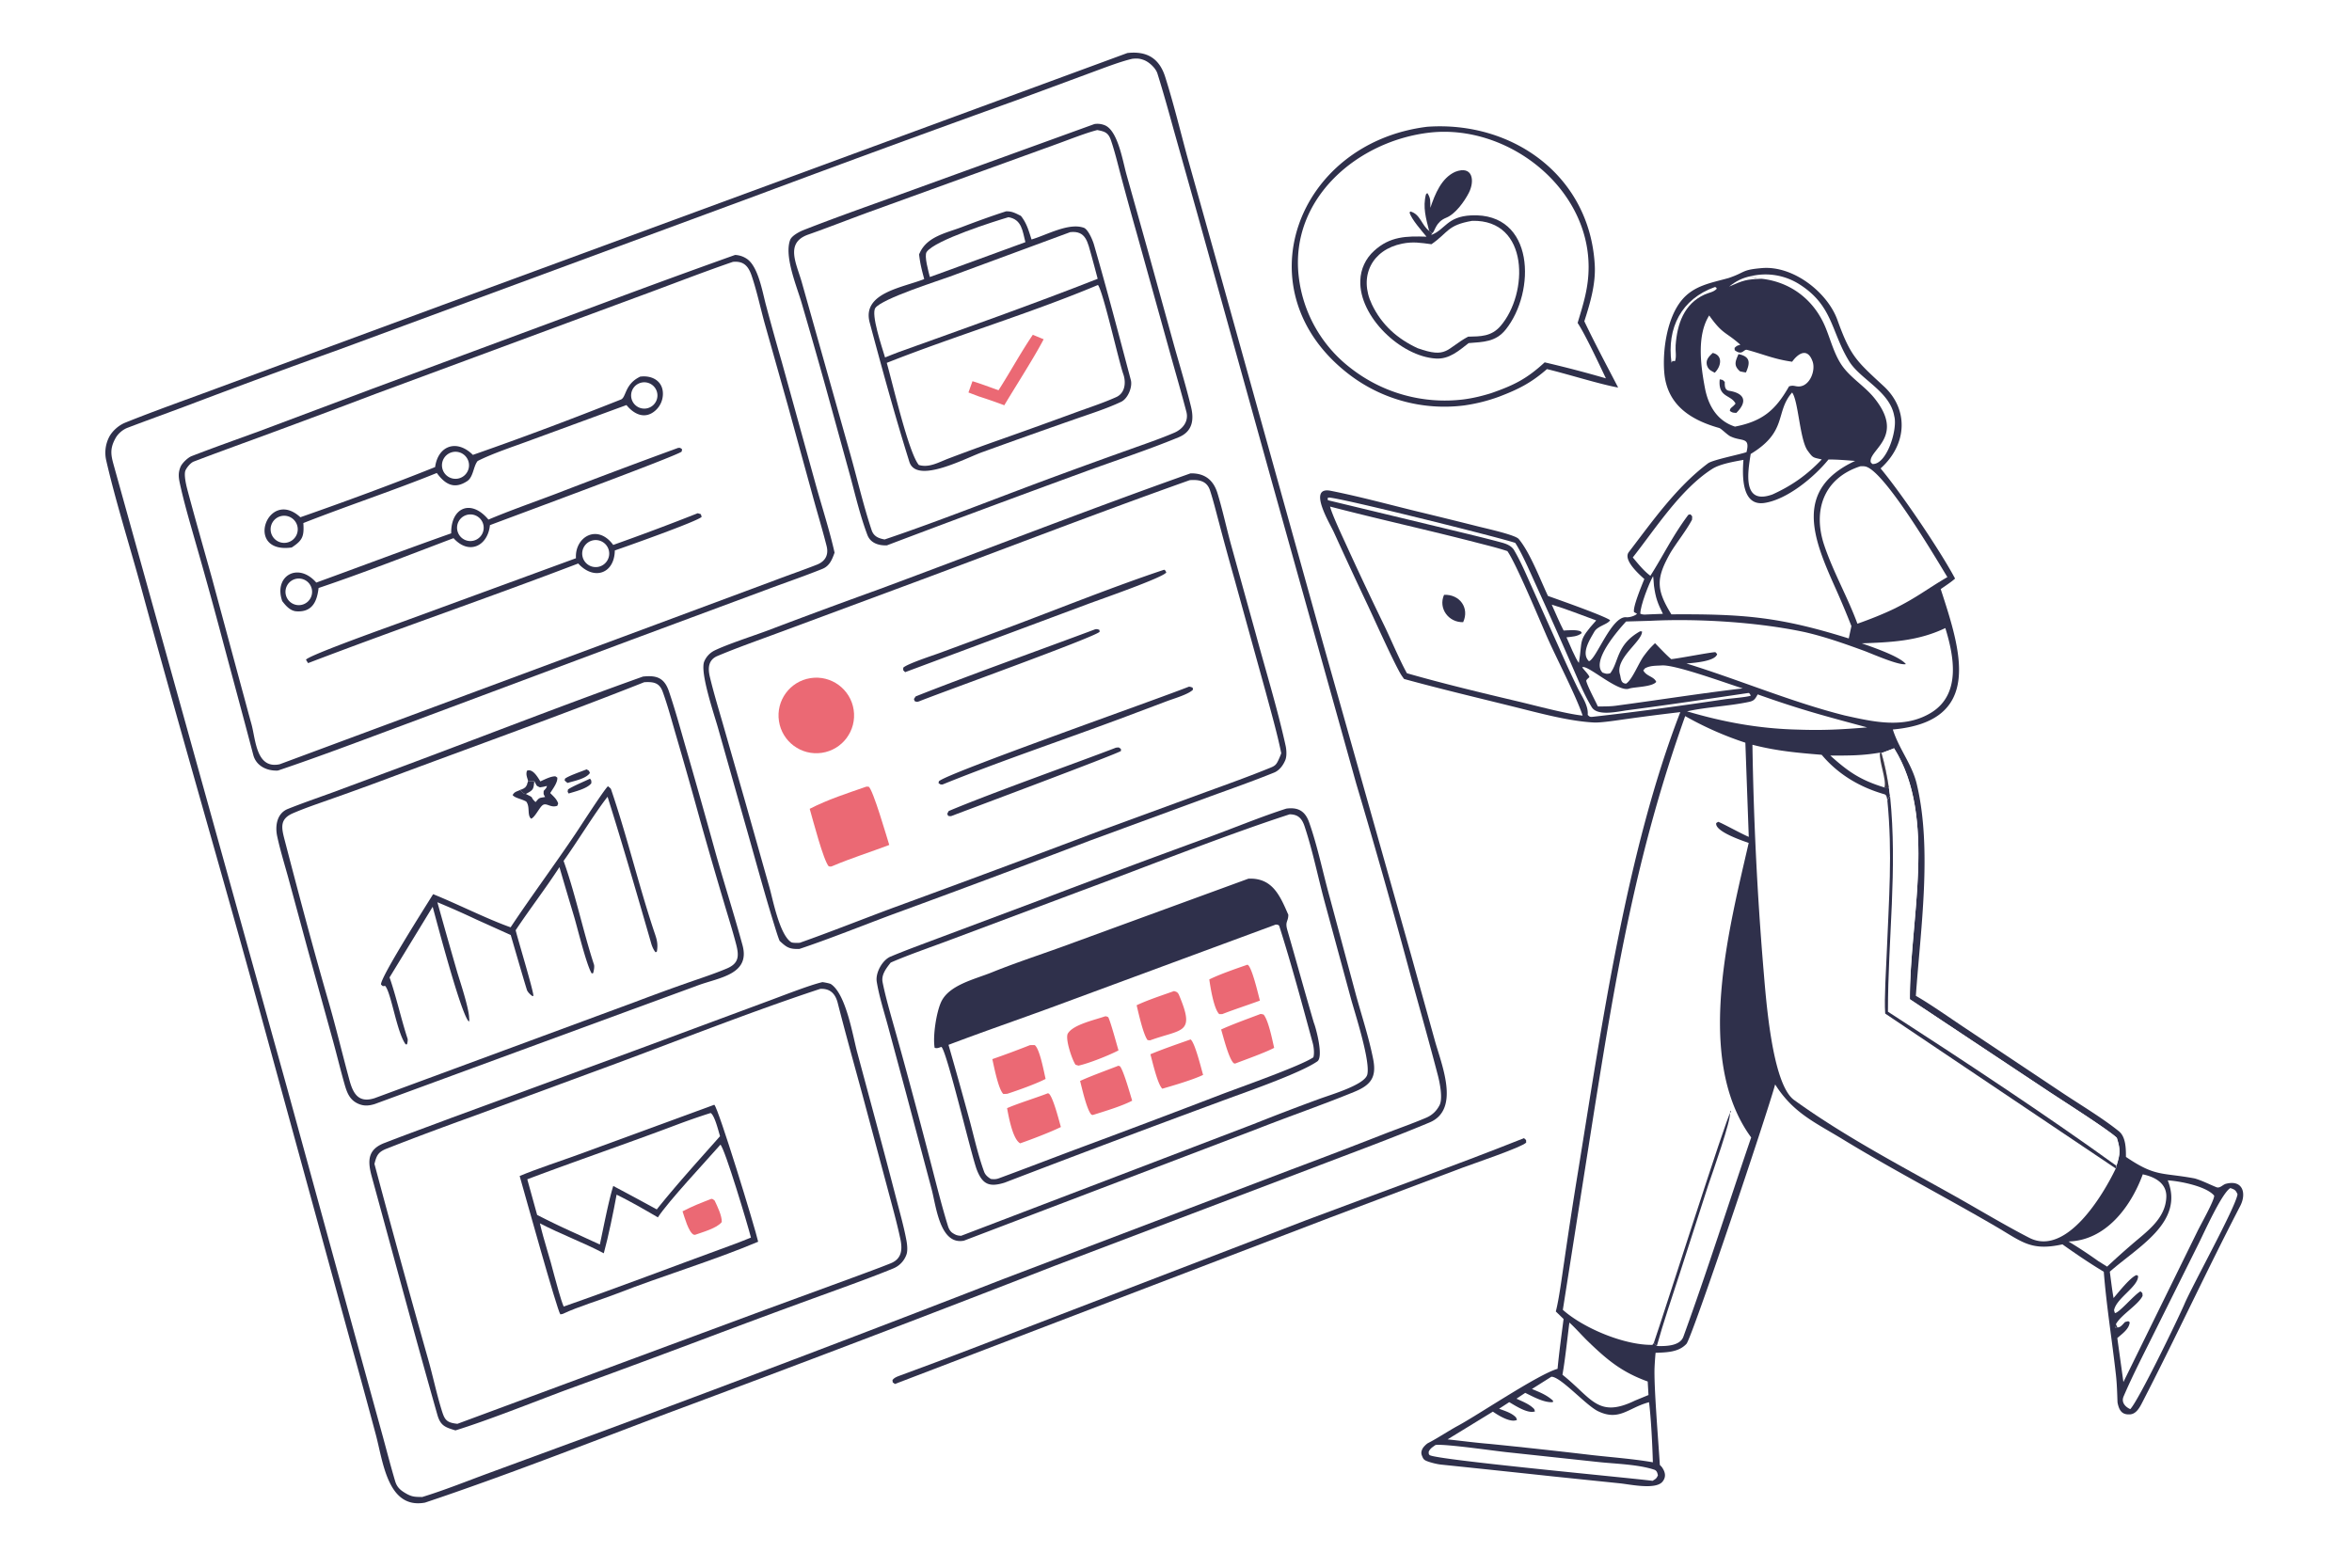
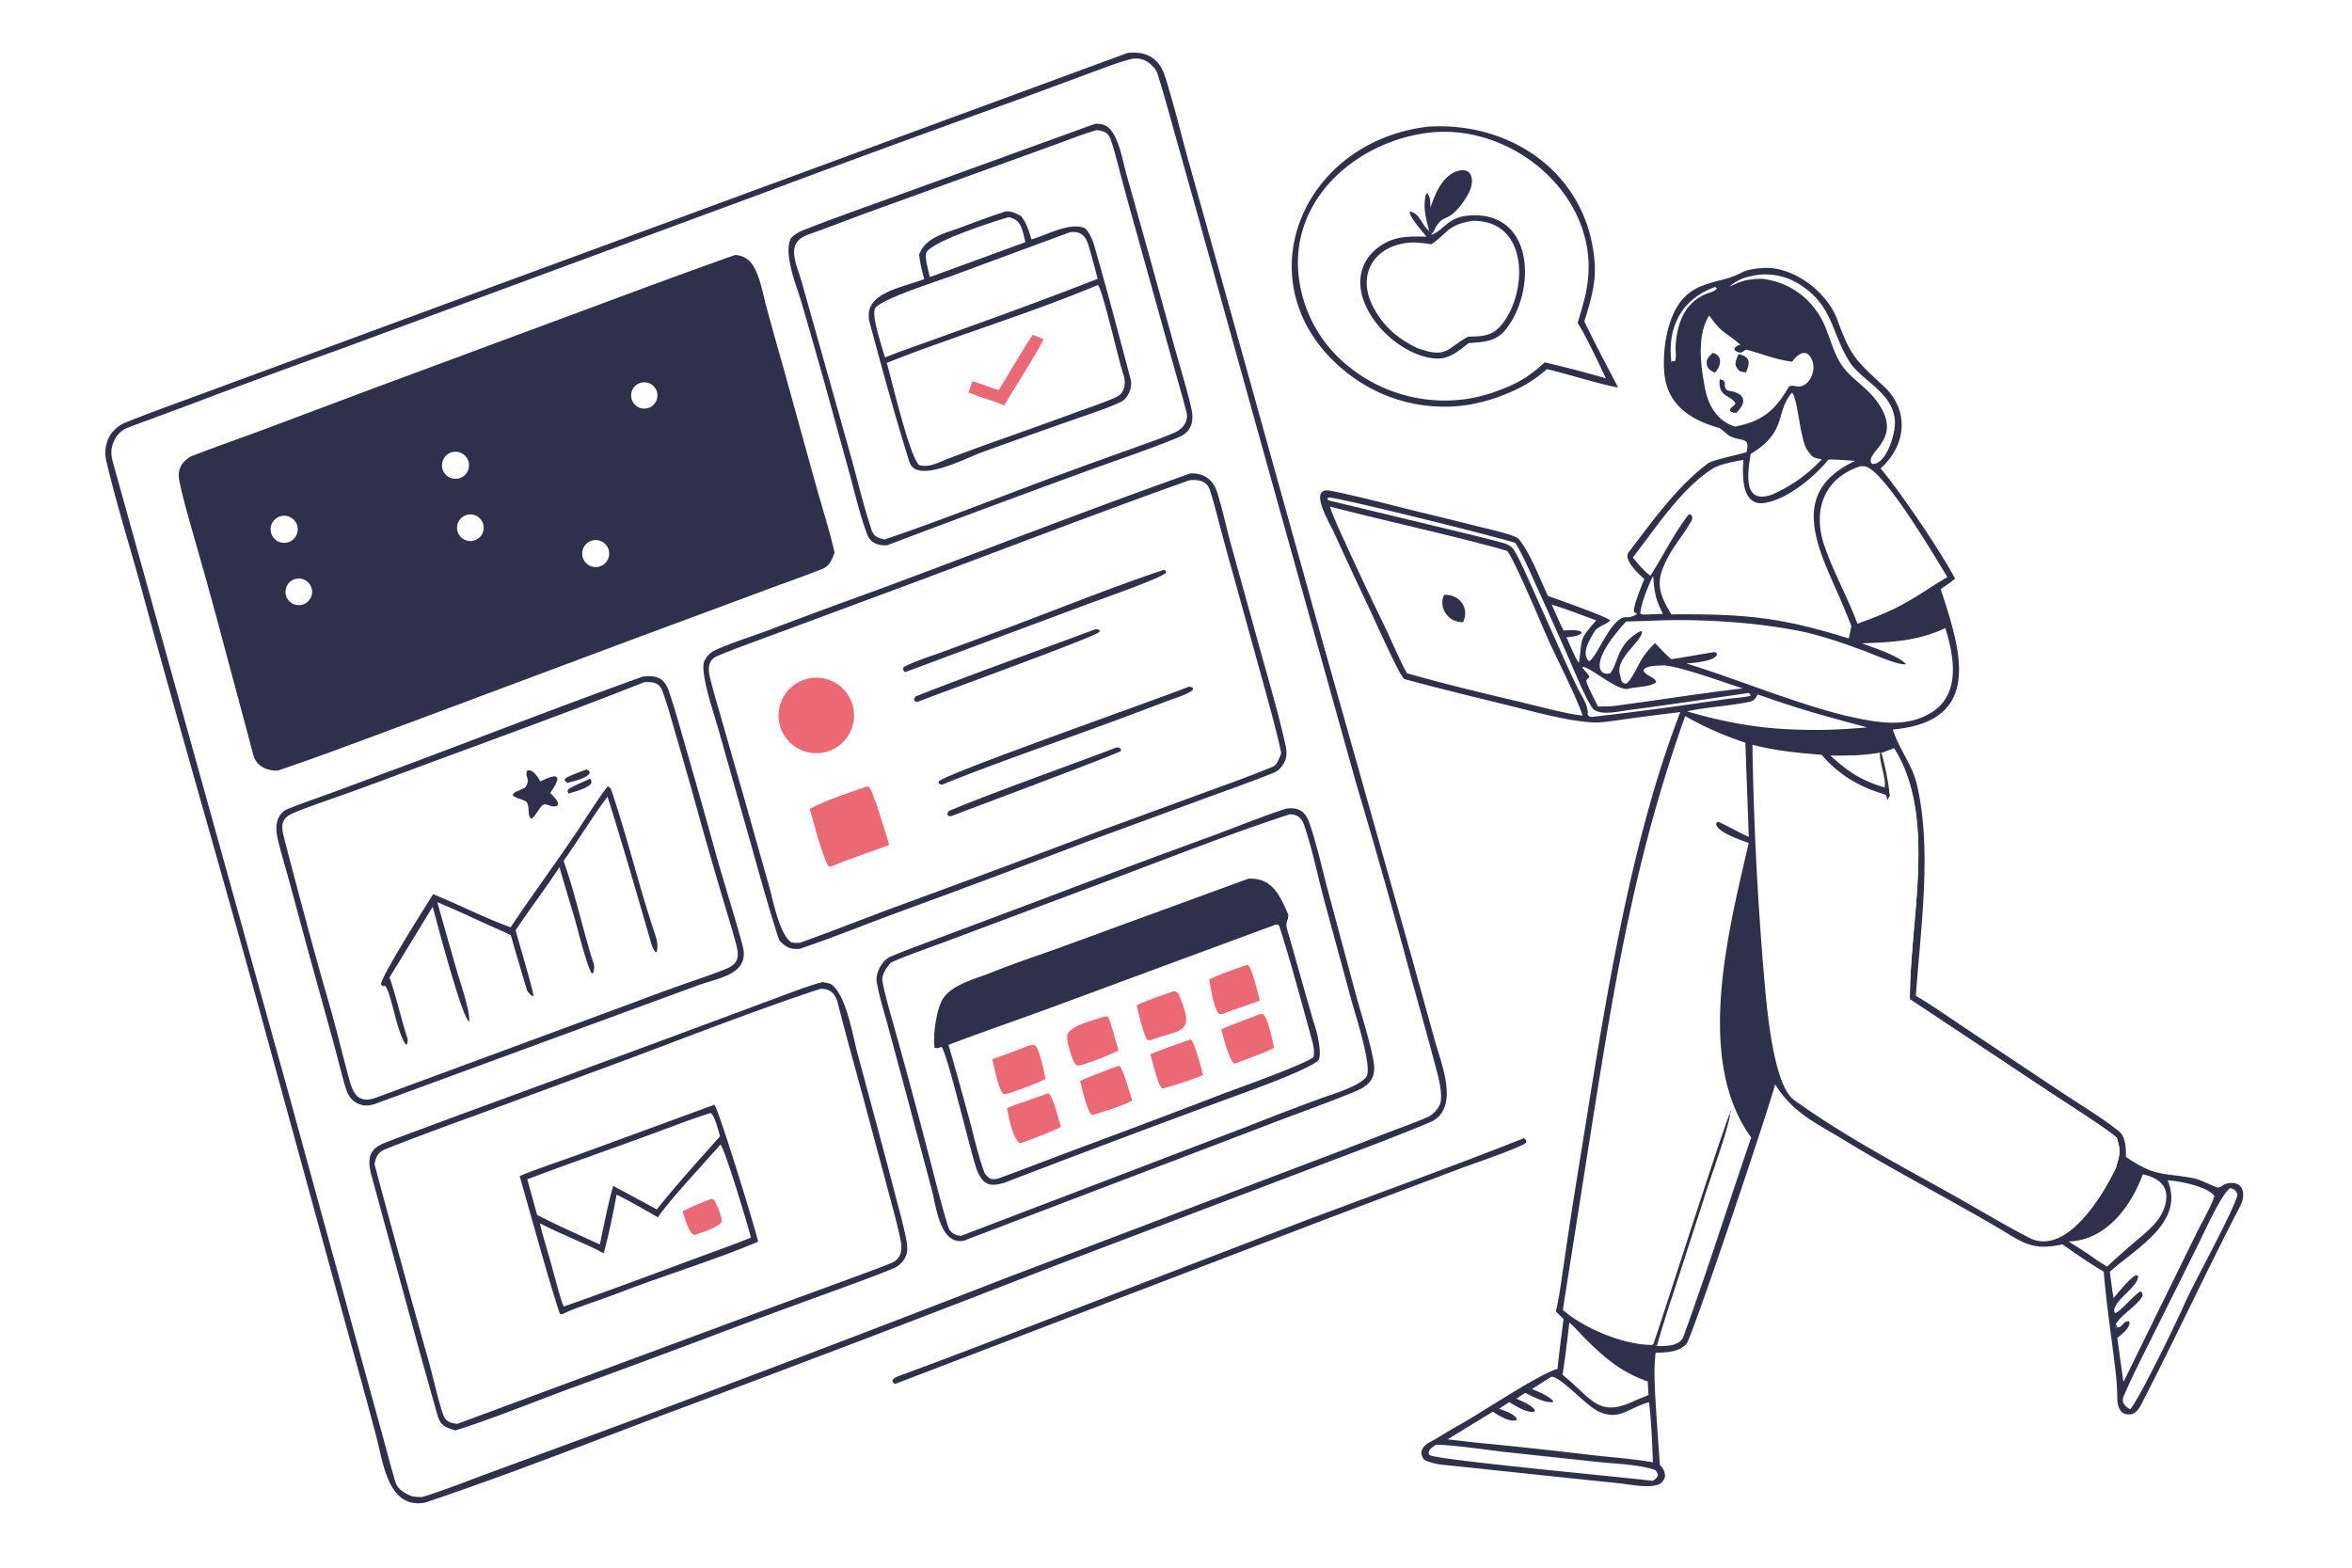
<svg xmlns="http://www.w3.org/2000/svg" width="1536" height="1024" preserveAspectRatio="none" style="display:block" viewBox="0 0 2048 1365">
-   <path fill="#FFF" d="M0 0h2048v1365H0V0z" />
  <path fill="#2F304B" d="M981.639 46.168c16.539-1.88 27.681 4.182 32.931 20.707 7.19 22.677 12.87 45.982 19.08 68.964l27.57 98.332 90.49 324.772 77.16 273.203 20.41 73.468c5.69 20.784 22.69 60.344-4.5 71.726-33.5 14.025-67.86 26.55-101.79 39.57l-224.656 85.25a22720.836 22720.836 0 0 1-336.731 128.23c-68.325 25.81-142.431 54.84-211.527 77.95-32.831 5.99-36.571-36.31-42.951-59.61a7494.405 7494.405 0 0 0-22.003-80.6l-78.323-285.588c-33.875-123.406-69.974-246.293-103.567-369.738-9.647-35.448-22.828-77.19-30.788-112.149a29.922 29.922 0 0 1 2.293-19.544c2.719-5.67 8.568-10.791 14.286-13.093 27.432-11.041 56.229-21.083 83.898-31.43l190.876-70.453L981.639 46.168z" />
  <path fill="#FFF" d="M985.894 51.196c4.124-.434 6.582-.318 10.404 1.18 4.442 1.74 10.072 6.984 11.512 11.585 4.96 15.778 9.58 32.351 13.97 48.281l20.95 74.458 64.73 232.74 73.41 262.653a6366.878 6366.878 0 0 1 48.24 170.381c7.75 27.98 15.66 56.02 22.98 84.099 1.59 6.099 4.37 19.821 1.44 25.616-2.56 5.066-6.44 8.8-11.67 11.022-11.96 5.079-24.35 9.412-36.46 14.099a5576.535 5576.535 0 0 1-81.32 31.12l-250.3 95.16a24170.6 24170.6 0 0 1-344.442 130.89l-102.192 37.58c-19.352 7.1-39.913 15.42-59.474 21.39-6.298-.09-8.88.02-14.496-3.27-4.694-2.75-7.542-5.29-9.116-10.58-3.728-12.52-7.042-25.34-10.469-37.94l-18.55-67.36-65.354-238.048-149.559-537.297c-2.924-10.848-5.55-16.792.588-27.651 2.152-3.807 6.224-7.268 10.336-8.832 17.066-6.492 34.343-12.709 51.439-19.11a7980.137 7980.137 0 0 1 133.396-49.212l365.578-134.934a19140.184 19140.184 0 0 1 223.817-82.01l64.164-23.727c10.69-3.907 25.617-9.78 36.448-12.283z" />
  <path fill="#2F304B" d="M640.061 221.986c3.67.147 7.226 1.32 10.263 3.385 9.931 6.653 13.543 28.758 16.635 40.238a2579.66 2579.66 0 0 0 13.901 49.973l29.436 106.329c5.238 18.886 12.254 40.542 16.396 59.304-2.091 5.872-4.343 11.603-10.551 14.099-16.151 6.491-32.657 12.113-48.974 18.23l-117.769 43.708-197.225 73.699c-36.732 13.583-73.032 27.476-110.187 39.982-9.788.481-18.964-4.154-21.432-13.549-9.47-36.044-19.812-73.87-29.351-109.785a4181.824 4181.824 0 0 0-21.303-76.642c-4.722-16.657-9.737-33.556-13.378-50.476-1.102-5.121-1.394-9.074.702-14.066 1.357-3.231 6.376-8.004 9.612-9.257 19.245-7.456 39.344-14.562 58.714-21.629l98.142-36.841 199.762-74.067a8033.033 8033.033 0 0 1 116.607-42.635z" />
-   <path fill="#FFF" d="M638.154 228.013c9.312-.91 13.47 3.577 16.361 12.123 4.492 13.278 7.467 27.32 11.173 40.881l20.537 72.785 22.231 80.887c3.766 13.575 7.848 27.066 11.303 40.714 1.945 7.683-1.075 13.362-8.449 16.262-11.78 4.634-23.736 8.738-35.576 13.228L573.042 543.07 243.519 665.444c-20.615 4.408-20.835-21.654-24.597-35.076-2.713-9.68-5.252-19.444-7.928-29.143l-26.47-97.944c-7.129-25.581-14.522-51.241-21.356-76.904-1.019-3.824-3.259-13.326-1.626-16.884 1.163-2.534 4.428-6.562 7.168-7.609 18.66-7.128 37.928-14.112 56.64-20.965a10015.068 10015.068 0 0 0 102.04-38.112l225.763-83.56c28.38-10.344 56.431-21.426 85.001-31.234z" />
  <path fill="#2F304B" d="M557.336 327.954c10.511-1.442 20.258 3.917 19.88 15.536a19.505 19.505 0 0 1-6.43 13.869c-9.051 8.109-18.655 3.495-25.294-4.671l-86.694 31.81c-13.01 4.77-30.387 10.55-42.874 16.889-3.758 4.486-3.715 13.927-9.059 17.48-11.433 7.602-19.435 2.658-26.523-7.036-37.518 15.193-78.07 28.605-116.208 43.591.75 11.641-.625 15.069-10.139 21.277-41.932 5.814-20.857-52.456 7.554-26.332 37.691-13.165 80.472-28.901 117.323-43.692 2.535-18.685 18.853-24.561 32.889-10.609 42.22-14.689 87.233-31.649 128.877-48.199 4.614-1.833 3.261-12.661 15.507-19.276l1.191-.637z" />
  <path fill="#FFF" d="M246.069 449.14a11.813 11.813 0 0 1 12.141 16.604 11.811 11.811 0 0 1-9.712 6.891c-6.432.572-12.131-4.127-12.795-10.55-.664-6.423 3.953-12.189 10.366-12.945zm146.704-55.134c6.117-2.115 12.795 1.104 14.95 7.207 2.155 6.103-1.02 12.801-7.109 14.996-6.145 2.215-12.919-.996-15.094-7.155-2.175-6.16 1.08-12.913 7.253-15.048zm164.599-60.545c5.81-1.944 12.12 1.027 14.324 6.743a11.457 11.457 0 1 1-14.324-6.743z" />
  <path fill="#2F304B" d="M590.624 389.931c2.242.043 1.125-.186 3.317 1.213l-.394 2.067c-3.886 3.73-149.431 57.357-166.934 64.043-1.783 17.985-18.13 26.419-31.703 11.328-37.924 14.381-79.264 30.542-117.508 43.396-1.23 10.715-4.866 21.283-19.306 20.306-5.324-.36-9.236-4.79-12.344-8.904-7.683-21.829 13.807-34.354 29.644-16.13 39.093-14.201 78.382-29.104 117.484-42.866-.428-22.257 17.101-30.363 32.426-11.968 18.227-7.73 39.917-15.337 58.619-22.405a6200.673 6200.673 0 0 1 106.699-40.08z" />
  <path fill="#FFF" d="M405.916 448.511a11.59 11.59 0 1 1-7.403 14.428c-1.869-6.022 1.421-12.434 7.403-14.428zm-149.974 56.028c5.956-2.339 12.68.596 15.015 6.554 2.335 5.958-.604 12.68-6.564 15.011-5.954 2.329-12.669-.607-15.001-6.559-2.333-5.953.599-12.67 6.55-15.006z" />
  <path fill="#2F304B" d="M607.471 446.903c.443.04 2.453.71 2.802.819l.676 2.288c-2.557 3.549-66.207 26.067-75.6 29.274-.297 20.209-18.124 26.411-31.861 11.357-77.654 29.665-157.419 56.978-235.196 86.733-.52-.677-1.375-2.181-1.862-2.975 2.891-4.089 74.995-29.659 85.787-33.639l149.3-54.702c-1.161-18.518 18.713-30.346 32.444-11.591a2187 2187 0 0 0 73.51-27.564z" />
  <path fill="#FFF" d="M516.248 470.496c6.284-1.338 12.481 2.61 13.923 8.871 1.442 6.262-2.403 12.523-8.64 14.068a11.771 11.771 0 1 1-5.283-22.939z" />
  <path fill="#2F304B" d="M1036.6 412.172c12.27-.318 19.97 5.666 23.52 17.268 4.36 14.258 7.55 29.075 11.44 43.515l21.75 78.407c8.81 32.58 18.86 64.957 26.13 97.926.8 3.628 1.13 9.039-.23 12.443-1.81 4.527-5.21 9.117-9.8 10.974-18.48 7.478-37.34 14.101-56.07 20.911l-104.232 38.281a13008.027 13008.027 0 0 1-172.26 64.404c-25.956 9.665-54.824 21.297-80.824 29.963-8.881.253-11.125-1.451-17.186-7.054-1.708-4.246-3-8.637-4.359-13.003-9.392-30.197-17.539-60.763-26.26-91.156l-23.106-81.574c-3.211-11.354-15.796-48.097-11.905-57.498a18.782 18.782 0 0 1 9.084-9.635c11.187-5.433 33.569-12.679 46.185-17.365a6110.736 6110.736 0 0 1 96.722-35.815c89.392-33.165 181.861-69.251 271.401-100.992z" />
  <path fill="#FFF" d="M1035.99 418.071c7.65-.548 14.84.388 17.64 8.95 2.95 9.008 5.24 18.452 7.71 27.629 4.41 16.693 8.97 33.347 13.67 49.96l27.18 98.182c4.51 16.84 10.05 36.156 13.46 53.062a69.55 69.55 0 0 1-2.43 5.889c-1.71 3.589-2.67 4.928-6.5 6.497-18.24 7.468-37.14 14.27-55.64 20.978l-91.858 33.641a18159.973 18159.973 0 0 1-182.477 67.894c-26.69 9.951-53.611 20.673-80.402 30.16-1.772.075-6.198.26-7.514-.606-10.123-6.658-15.978-37.559-18.757-47.358l-20.85-73.718-19.92-69.492c-3.864-13.428-7.939-26.773-11.197-40.399-1.763-7.371-1.524-14.757 6.659-18.187 17.708-7.42 35.884-13.781 53.892-20.476L779.115 513.4c85-31.396 171.616-65.098 256.875-95.329z" />
  <path fill="#EB6974" d="M705.669 590.458c18.028-2.845 34.927 9.532 37.654 27.579 2.727 18.046-9.759 34.864-27.823 37.474-17.899 2.586-34.529-9.761-37.231-27.643-2.703-17.881 9.536-34.591 27.4-37.41zm48.73 94.469 2.006.009c3.88 2.831 15.525 43.234 17.915 50.769-16.731 6.34-32.797 11.332-49.394 18.352-1.89.69-1.142.488-3.314.269-4.698-5.369-13.69-40.153-16.559-50.077 15.974-8.21 32.419-13.413 49.346-19.322z" />
  <path fill="#2F304B" d="M1013.73 496.053c1.37.936.92.697 1.83 2.346-2.61 4.513-58.929 23.978-68.327 27.535l-159.101 59.332c-2.067-2.227-1.583-.956-1.637-3.883 3.257-3.315 25.326-10.51 31.32-12.704l58.925-21.758c43.782-16.391 93.102-36.285 136.99-50.868zm21.49 101.853c1.42.034 1.83.338 3.25.8l.32 1.786c-3.65 3.983-16.64 7.768-22.15 9.809l-36.198 13.627c-51.325 19.248-109.545 38.779-159.762 59.15-2.28-.004-1.137.174-3.457-1.127l.289-1.674c6.434-6.844 190.768-71.625 217.708-82.371zm-81.649-49.95c1.844-.305 1.864-.131 3.687.43l.262 1.705c-4.364 4.811-138.634 53.049-157.238 60.585-1.985.597-1.853.517-3.834-.167l-.643-1.912 1.503-2.214c43.748-17.428 115.259-43.036 156.263-58.427zm18.158 103.047c3.066-.227 1.697-.576 4.263 1.01l.109 1.829c-2.002 2.154-133.618 51.314-147.826 56.732-.725.185-1.817-.07-2.671-.175l-.799-1.857 1.285-2.376c37.404-15.787 112.255-42.291 145.639-55.163zM716.131 855.146c1.375.126 6.419 1.082 7.373 1.709 13.119 8.629 19.045 44.759 22.721 58.698l17.767 66.007a6275.24 6275.24 0 0 1 16.705 63.21c3.079 11.85 6.477 23.76 8.664 35.79.608 3.34 1.069 8.48-.006 11.62-1.932 5.63-6.122 10.04-11.503 12.25-18.957 7.75-38.221 14.66-57.452 21.65a8991.709 8991.709 0 0 0-92.65 34.19 12116.984 12116.984 0 0 1-135.698 50.31c-27.964 10.47-67.151 26.13-95.471 34.88-8.712-2.7-12.973-3.86-15.72-13.51-19.634-68.94-38.172-138.31-57.14-207.45-3.855-14.05-3.593-23.98 11.756-29.567 19.143-7.447 38.459-14.397 57.681-21.656l165.002-60.586 108.879-40.394c11.855-4.304 37.958-14.667 49.092-17.151z" />
  <path fill="#FFF" d="M714.205 861.03c8.674-.492 13.197 4.259 15.237 12.247 6.829 26.746 14.369 53.669 21.603 80.27l21.523 80.273c3.956 14.91 8.178 29.8 11.401 44.87 1.931 9.03 1.421 17.36-8.412 21.29-10.971 4.39-22.129 8.43-33.214 12.53l-74.441 27.29-269.588 99.92c-10.222-1.05-11.304-3.86-14.172-13.32-4.408-14.54-7.461-29.47-11.68-44.08a12055.821 12055.821 0 0 1-46.403-168.87c1.869-7.59 3.316-10.43 10.738-13.35 25.512-10.046 51.324-19.575 77.117-28.89l98.572-36.343c65.446-23.806 136.18-52.265 201.719-73.837z" />
  <path fill="#2F304B" d="M621.972 961.926c3.464 2.647 35.499 106.964 38.192 119.254-38.434 16.26-83.506 29.76-122.684 45.06-14.199 5.55-34.097 11.41-47.376 17.76-.389.19-1.684.33-2.181.41-2.683-3.05-31.253-105.85-35.422-120.44 13.992-5.97 36.707-13.38 51.667-18.87l117.804-43.174z" />
  <path fill="#FFF" d="M627.296 996.681c3.745 2.93 24.125 70.869 26.583 80.909-6.491 2.69-13.09 5.19-19.692 7.6-47.745 17.42-95.401 35.68-143.374 52.43-2.782-6.65-6.068-19.57-8.149-26.96-3.792-15.31-9.003-30.13-12.554-45.5 18.613 9.68 37.573 16.53 55.638 26.08 3.947-14.22 8.503-36.5 11.16-51.05 12.794 6.3 23.645 12.62 35.933 19.78 9.322-14.23 41.472-48.46 54.455-63.289z" />
  <path fill="#EB6974" d="M619.476 1043.83c1.631.27 1.284.38 2.817 1.55 2.358 4.99 6.379 13.17 6.205 18.63-4.111 5.36-16.552 8.77-23.279 11.17l-1.279-.15c-4.423-2.34-7.877-15.18-9.617-20.32 8.796-4.57 15.879-7.28 25.153-10.88z" />
  <path fill="#FFF" d="M618.771 969.104c3.505 1.929 6.772 15.589 8.208 20.19-19.037 21.516-37.121 41.316-55.099 63.746a3241.308 3241.308 0 0 0-37.886-20.41c-4.118 13.11-8.614 36.82-11.675 50.98l-22.705-10.41a674.817 674.817 0 0 1-31.902-15.37l-8.581-31.01c42.978-16.22 86.627-31.071 129.63-47.292 9.787-3.691 20.036-7.283 30.01-10.424z" />
  <path fill="#2F304B" d="M1120.03 704.079c10.27-1.405 16.41 2.096 19.87 11.882 7.53 21.302 11.91 43.64 17.98 65.387l22.78 84.793c5.1 18.553 11.31 37.196 15.03 56.085 3.12 15.816-2.06 22.571-16.46 28.471-27.52 11.276-55.58 20.914-83.23 31.76l-256.628 97.803c-21.12 4.15-24.234-30.4-28.257-45.16l-21.978-82.567-16.279-60.347c-3.374-12.313-7.368-24.805-9.434-37.367-1.268-7.712 4.821-18.881 12.052-21.913 13.378-5.608 27.147-10.585 40.732-15.724l88.791-33.261a10589.992 10589.992 0 0 1 148.781-55.45c21.32-7.842 44.89-17.573 66.25-24.392z" />
  <path fill="#FFF" d="M1122.95 709.039c7.26.013 10.7 3.553 12.95 10.273 7.26 21.734 11.71 44.514 17.72 66.672l22.78 83.827c3.41 12.365 17.05 54.233 14.16 65.811-2.26 9.021-31.68 17.469-42.28 21.4a2135.589 2135.589 0 0 0-57.04 21.822L836.942 1076c-3.171-.07-4.778-.66-7.488-2.43-2.059-1.35-3.281-3.67-4-5.99-5.064-16.37-9.291-33.16-13.586-49.74a7053.618 7053.618 0 0 0-19.819-74.855 4144.97 4144.97 0 0 0-15.182-54.861c-2.958-10.57-6.214-22.177-8.349-32.938-1.285-6.479 3.239-12.183 7.048-17.045 15.17-6.697 37.656-14.384 53.675-20.463l111.706-41.851c57.914-21.389 123.873-47.872 182.003-66.788z" />
  <path fill="#2F304B" d="M1087.05 765.077c20.9-.936 27.48 14.717 34.76 31.427-.06 6.242-3.06 5.748-.83 13.417 7.78 26.843 15.16 53.765 23.04 80.573 1.93 4.635 8.59 29.81 3.05 33.65-15.9 11.032-68.06 28.718-85.09 35.191a15383.927 15383.927 0 0 0-187.17 70.395c-13.343 4.18-19.245 1.5-24.164-10.98-4.712-11.95-26.076-103.354-30.913-107.208-2.232.7-3.797 1.551-5.897.767-1.7-9.99 1.386-30.2 5.455-39.445 6.719-15.266 29.248-20.092 44.372-26.22 19.424-7.87 40.32-14.759 60.299-21.947l163.088-59.62z" />
  <path fill="#FFF" d="M1110.76 805.06c1.08-.064 2.82.161 3.18 1.289 10.66 33.531 19.92 67.95 29.15 101.973.95 3.502 1.5 8.963.53 12.278-10.85 7.533-65.45 26.654-81.16 32.706a11640.963 11640.963 0 0 1-126.181 47.614c-22.078 8.29-44.29 16.86-66.437 25.01-2.439.9-4.514.96-7.103.58-2.577-1.63-4.75-3.36-5.827-6.28-4.988-13.56-8.543-29.347-12.248-43.326a4250.43 4250.43 0 0 0-18.758-67.146c29.522-11.226 59.919-21.648 89.662-32.577l195.192-72.121z" />
  <path fill="#EB6974" d="m896.884 909.995 4.055-.046c4.391 3.038 8.091 23.42 9.526 29.487-8.999 4.569-23.587 9.722-33.225 12.895-.553.116-2.85.18-3.561.216-4.271-3.906-8.066-23.449-9.6-30.358a832.048 832.048 0 0 0 32.805-12.194zm15.549 41.922.895.308c3.733 3.238 8.846 23.528 10.43 29.086-8.735 4.34-26.394 11.072-35.445 14.205-6.526-3.61-9.998-23.175-11.407-30.625 9.476-4.155 25.034-8.893 35.527-12.974zm49.665-66.949c1.519-.128 1.267.048 2.879.653 2.032 3.737 7.351 23.577 8.955 28.964-8.3 4.36-25.925 11.342-34.823 13.27l-2.55-.75c-2.877-3.847-9.362-22.896-6.7-27.281 4.712-7.761 23.403-11.726 32.239-14.856zm135.352-2.052c.87-.093 1.87.251 2.82.461 4.3 5.17 7.54 21.913 9.21 28.982-7.7 4.131-25.2 10.287-34.05 13.731l-1.17-.331c-4.27-3.888-8.95-22.617-10.95-29.386 10.37-4.719 23.34-9.324 34.14-13.457zm-75.18-19.975c2.34.668 3.33 1.025 4.43 3.611 14.36 34.022 2.62 29.121-25.32 39.309l-2.135-.253c-3.814-4.937-7.932-23.767-9.521-30.331 9.682-4.58 22.256-8.684 32.546-12.336zm14.46 42.096c3.79 2.938 9.14 24.895 10.87 30.895-9.12 4.348-25.77 9.187-35.49 12.011-4.06-3.547-8.57-23.352-10.4-29.98 10.18-4.292 24.54-9.243 35.02-12.926zm49.46-65.056c3.71.916 9.55 26.39 10.88 31.248-11.05 4.075-21.5 7.377-32.77 11.751l-2.68-.009c-4.73-4.689-7.57-22.913-8.63-30.178 9.1-4.502 23.56-9.478 33.2-12.812zm-112.26 87.938 1.432.623c3.249 4.552 8.605 23.731 10.481 29.835-9.049 4.777-24.181 9.268-34.288 12.468l-1.186-.3c-4.075-4.166-8.171-22.825-9.877-29.346 9.535-4.399 23.385-9.342 33.438-13.28z" />
  <path fill="#2F304B" d="M559.834 589.1c11.568-1.252 18.534.779 22.629 12.832 5.373 15.818 9.816 32.014 14.435 48.073a7813.27 7813.27 0 0 1 25.945 91.704c7.615 27.23 16.315 54.074 23.719 81.374 6.842 25.227-19.903 28.016-38.348 34.7l-61.331 22.49-220.632 81.042c-5.201 1.572-9.483 1.913-14.567-.394-7.461-3.407-9.677-9.933-11.772-17.29-3.441-12.08-6.364-24.276-9.688-36.375l-22.413-81.092-16.906-62.32c-3.258-11.746-6.953-23.736-9.519-35.62-1.942-8.995-.386-20.016 9.3-23.893 12.631-5.056 25.73-9.558 38.591-14.23l67.051-24.928c66.661-24.927 136.729-52.26 203.506-76.073z" />
  <path fill="#FFF" d="M560.964 594.001c8.024-.438 13.194.34 16.1 8.35 4.361 12.025 7.681 24.527 11.265 36.804a4708.743 4708.743 0 0 1 21.62 76.17 5180.633 5180.633 0 0 0 20.377 70.262c3.579 12.125 7.453 24.282 10.639 36.504 2.63 10.091 2.605 16.666-7.998 21.152-11.11 4.701-22.334 8.313-33.689 12.274a1953.481 1953.481 0 0 0-45.793 16.724l-227.282 83.936c-14.806 4.791-19.174-5.059-22.319-17.197-5.954-21.959-11.259-44.192-17.572-66.052-13.669-47.141-26.258-94.696-38.631-142.196-2.776-10.66-3.937-17.77 7.548-22.701 10.221-4.389 20.571-7.87 31.043-11.597a2684.743 2684.743 0 0 0 52.285-18.955c73.12-27.327 150.132-54.801 222.407-83.478z" />
  <path fill="#2F304B" d="M529.348 684.577c.572.409 2.451 1.887 2.642 2.446 13.744 40.171 23.634 81.808 36.956 122.178 2.427 7.353 4.374 11.385 3.042 19.302l-1.077.689c-1.534-1.48-3.116-5.152-3.704-7.19-12.346-42.813-24.786-85.754-38.158-128.255-10.37 12.991-27.353 40.652-38.305 55.849 10.371 28.988 16.817 60.792 26.43 90.172.631 1.927-.135 5.614-.68 7.563l-1.252.25c-4.573-7.222-12.49-39.907-15.346-49.477-4.076-13.656-8.796-29.37-12.752-43.111-11.844 18.315-25.8 36.393-38.133 54.952 1.781 7.561 16.066 54.501 15.43 57.321l-1.152-.15c-1.664-1.265-3.92-3.392-4.521-5.347-4.698-15.272-9.576-32.471-14.051-47.654l-30.465-13.735a767.994 767.994 0 0 0-33.401-14.791 5852.38 5852.38 0 0 0 17.429 61.357c2.03 6.864 12.575 38.063 9.773 42.254l.614.291.112-2.553-.887 2.152c-6.953-8.004-27.263-85.251-31.149-99.54l-37.546 61.494c5.555 15.71 10.291 36.966 15.649 53.207.434 1.313-.071 3.645-.442 5.036l-1.177.063c-7.874-10.825-12.443-44.609-17.831-50.906l-2.095.191-1.509-1.371c-1.129-5.46 39.437-69.1 45.36-78.708 21.426 8.648 46.719 21.522 67.456 28.863 18.184-27.326 38.416-54.55 56.798-81.924 4.776-7.111 23.951-36.96 27.942-40.918zm-69.502-4.688c-.966-3.378-2.094-5.631-.971-8.815 4.984-2.095 9.364 5.638 11.624 9.291 3.811-1.697 9.16-4.53 13.125-4.414l1.631 1.076c.499 4.154-3.827 9.751-6.17 13.478 2.963 3.025 5.569 5.096 6.95 9.027l-.737 2.056c-6.02 2.222-9.506-3.23-13.006-.387-2.808 2.281-6.439 10.281-9.78 11.651-3.769-2.974-.715-10.421-4.345-14.957-4.568-2.511-9.761-3.008-11.807-5.651 1.708-2.833 2.837-2.777 6.427-4.346 4.98-1.601 5.936-2.933 7.059-8.009z" />
-   <path fill="#FFF" d="M459.846 679.889c2.324.333 3.214.744 5.39.217 2.492 4.5 1.238 3.704 4.885 5.47 2.437-.371 3.778-.614 6.154-1.257-.233 1.777-1.623 2.932-2.872 4.35-.108 3.545-.356 2.152 1.231 5.286-5.29 1.019-4.698.154-8.317 4.453-5.697-5.389-.027-3.053-8.425-7.1-2.262-.057-3.036-1.515-5.105-3.41 4.98-1.601 5.936-2.933 7.059-8.009z" />
  <path fill="#2F304B" d="M459.846 679.889c2.324.333 3.214.744 5.39.217-.647 7.296-.882 7.768-7.344 11.202-2.262-.057-3.036-1.515-5.105-3.41 4.98-1.601 5.936-2.933 7.059-8.009zm50.973-10.009c2.558 1.691 1.736.594 2.846 3.143-3.278 4.971-13.328 6.855-19.484 8.687-.61-.387-1.904-1.575-2.519-2.105l.312-1.618c3.166-2.485 14.364-6.266 18.845-8.107zm2.974 8.099c1.445 2.28.991 1.039 1.14 3.939-3.384 4.704-14.004 7.202-19.777 9.008-1.162-2.089-.92-.98-.598-3.466 3.078-2.451 14.784-7.301 19.235-9.481zm439.224-569.987a16.954 16.954 0 0 1 8.969 1.067c11.405 4.624 15.617 31.172 18.934 42.994l17.967 64.027 23.593 85.276c4.96 17.529 10.3 35.143 14.59 52.82 2.79 11.478 1.25 21.597-10.78 26.563-27.129 11.199-55.151 20.285-82.713 30.382a15941.427 15941.427 0 0 0-171.315 63.734c-7.009.253-14.27-1.866-16.987-9.074-6.171-16.368-10.254-33.701-14.785-50.616l-21.838-79.227a5893.802 5893.802 0 0 0-20.686-72.359c-4.196-14.28-15.252-40.416-9.952-54.662 1.359-3.652 7.989-7.155 11.679-8.606 27.642-10.869 55.792-20.726 83.736-30.856l169.588-61.463z" />
  <path fill="#FFF" d="M955.47 113.244c6.314 1.197 9.569 2.129 11.872 8.866 3.42 10.003 5.886 20.401 8.603 30.627a3116.243 3116.243 0 0 0 13.888 50.487l28.657 102.927c4.86 17.452 9.94 34.86 14.55 52.371 2.19 8.339-3.15 15.094-10.52 18.247-12.38 5.293-25.152 9.637-37.826 14.181a6078.57 6078.57 0 0 0-61.801 22.381c-49.21 18.023-103.813 39.961-152.619 56.387-5.368-.977-9.513-2.701-11.338-8.189-7.188-21.625-12.363-44.053-18.53-66l-42.332-150.047c-4.785-16.528-14.571-34.082 5.693-41.228 17.853-6.296 35.836-13.375 53.664-19.885l102.725-37.196 60.819-22.026c9.56-3.468 25.05-9.583 34.495-11.903z" />
  <path fill="#2F304B" d="M875.99 184.018c5.311-.17 8.28 1.652 12.946 3.944 5.131 6.431 6.777 12.851 9.261 20.531 12.949-3.724 32.729-15.103 45.881-10.037 3.652 1.818 7.405 10.784 8.427 14.308 11.351 39.17 21.72 78.724 32.167 118.13 1.592 6.004-2.548 16.165-8.404 18.938-12.941 6.126-27.252 10.565-40.847 15.348a7022.037 7022.037 0 0 0-79.174 28.179c-13.877 4.647-58.093 28.898-64.418 8.745-12.543-39.967-23.696-80.78-34.542-121.254-6.924-25.841 28.579-30.38 47.474-37.854-2.138-8.125-3.524-13.126-4.468-21.542l.31-.68.541-1.122c6.608-13.884 23.066-16.844 36.645-22.039 12.41-4.748 25.578-9.525 38.201-13.595z" />
  <path fill="#FFF" d="M956.036 248.131c4.463 5.338 18.251 66.996 22.053 77.595 2.412 6.724 1.927 16.416-6.167 20.047-11.086 4.974-22.4 8.657-34.002 12.87a5975.764 5975.764 0 0 1-75.098 26.995 2056.889 2056.889 0 0 0-36.501 13.443c-8.773 3.304-17.266 8.511-26.265 5.759-8.975-10.704-22.877-71.391-27.901-88.895 59.126-23.427 125.088-43.098 183.881-67.814z" />
  <path fill="#EB6974" d="m899.324 291.497 9.432 3.904c-8.246 15.896-24.685 41.36-34.272 57.472a459.864 459.864 0 0 0-22.225-7.722l-8.975-3.412 3.491-9.816c6.85 2.033 15.781 5.442 22.687 7.862 10.211-15.897 19.189-32.592 29.862-48.288z" />
  <path fill="#FFF" d="M931.932 202.115c13.821-1.529 15.141 8.997 18.343 20.058 1.965 6.79 3.646 13.747 5.53 20.575-56.404 22.18-115.936 43.223-173.06 63.732-3.958 1.452-8.141 3.191-12.09 4.748-2.841-9.437-12.392-37.597-8.438-43.098 5.829-8.108 54.98-23.673 64.427-27.145l105.288-38.87zm-53.812-12.998c11.641 1.948 12.209 11.95 14.738 21.737l-75.609 27.634-7.599 2.7c-1.166-4.833-5.087-18.379-2.782-21.771 7.032-10.343 59.631-26.877 71.252-30.3z" />
  <path fill="#2F304B" d="M1534.55 233.395c27.38-2.103 56.81 21.505 65.3 45.02 11.47 31.764 16.4 35.685 40.42 57.871 21.77 20.103 20.63 50.58-2.75 71.571 17.96 21.515 51.65 71.115 64.86 95.912-3.24 2.957-8.75 6.545-12.51 9.157 17.31 53.165 37.96 115.074-41.7 122.253 5.35 16.981 16.73 30.326 20.81 47.357 13.61 56.893 3.31 126.563-.75 184.54 12.52 7.124 30.65 19.945 43.13 28.21l82.79 55.165c16.1 10.801 35.82 22.453 50.86 34.541 6.07 4.887 6.14 15.168 6.15 22.338 25.9 17.65 31.14 13.36 59.86 18.75 6.41 1.83 12.33 4.96 18.51 7.47 3.35 1.63 5.82-2.07 8.69-2.81 14.99-3.86 17.97 8.67 12.47 19.26-29.52 56.91-56.33 115-85.74 171.94-2.29 4.42-5.49 9.84-11.14 9.58-6.73.21-8.83-4.42-9.99-10.42-.32-8.2-.46-15.62-1.37-23.85-3.29-29.58-8.29-60.39-10.59-89.93-11.64-6.93-25.08-16.06-35.99-23.84-27.52 6.05-35.15-2.24-58.36-15.77-43.99-25.66-89.18-49.03-132.67-75.559-24.34-14.846-43.31-22.902-59.14-47.918-6.64 24.637-72.43 220.757-77.25 225.907-6.94 7.41-17.46 7.37-26.87 7.78-.38 4.16-.67 8.33-.87 12.51-.73 16.73 3.48 66.19 4.58 85.05.57.62 1.15 1.24 1.72 1.86 2.99 4.21 4.05 8.5.65 12.72-5.94 7.38-28.45 2.37-37.28 1.48l-57.8-5.97c-32.49-3.49-65.27-6.96-97.8-10.33-3.49-.37-8.99-1.71-12.31-3.04-2.85-1.14-3.26-2.09-4.3-4.7-.91-2.25-.59-3.91.45-6.05.73-1.52 3.45-4.24 4.85-4.95 7.89-4 18.66-11.13 25.88-15.01 17.42-9.34 70.35-45.07 86.89-49.64 1.34-14.35 3.4-29.06 5.23-43.38l-6.76-6.56c2.84-10.65 5.46-31.32 7.25-43.04 3.86-26.81 7.99-53.59 12.37-80.32 20.53-126.898 42.4-278.861 88.78-398.503a2053.422 2053.422 0 0 0-46.27 5.921c-7.02.942-22.27 3.421-28.78 3.116-21.64-1.017-48.38-8.377-69.74-13.672-31.57-7.829-64.48-15.652-95.72-24.219a57.107 57.107 0 0 1-2.18-3.08c-5.38-8.076-23.9-49.298-29.04-60.248a4633.646 4633.646 0 0 1-29.99-64.61c-3.26-7.19-23.37-40.037-2.66-35.917 25.1 4.991 50.25 11.861 75.11 17.925 18.02 4.346 36.01 8.783 53.99 13.31 6.61 1.661 31.54 7.178 34.52 10.676 9.74 11.41 19.02 35.876 25.53 49.64 8.88 3.178 48.29 17.005 54.14 21.102-2.04 3.707-10.83 4.929-13.78 10.079-3.8 6.659-11.81 18.764-4.67 25.642 6.44-1.706 19.64-39.557 32.57-38.268 2.67.266 7.49-1.138 9.3-3.023l-2.6-1.459c-1.28-4.096 6.8-23.493 8.96-28.788-4.24-3.835-18.8-16.566-13.53-23.45 20.64-26.972 41.64-56.856 69-77.311 4-2.987 26.98-7.518 33.48-9.712 3.44-13.507-4.1-9.11-13.43-13.516-2.54-.739-8.45-6.998-10.31-7.522-24.78-6.974-45.54-20.014-47.86-48.45-1.57-19.185 2.34-46.873 14.89-62.448 10.71-13.287 25.87-15.361 41.21-19.702 15.32-5.213 10.79-7.122 29.3-8.668z" />
  <path fill="#FFF" d="M1525.93 648.46c21.03 5.431 38.89 6.983 60.3 8.755 14.61 17.357 33.5 28.269 54.46 34.312 2.31.666 2.2 3.038 2.72 5.293l2.33-3.998-1.05-7.327c-1.7-10.567-3.43-19.549-6.38-29.814 3.48-1.298 7.57-2.715 10.94-4.142 37.86 60.109 13.37 150.733 13.78 218.53l122.15 81.109c10.98 7.269 50.96 32.687 58.03 39.535 3.27 10.567 3.02 13.737-.32 24.377l-.59 2.32c-11.18 23.42-43.19 76.88-75.38 60.33-22.02-11.32-45.41-25.52-67.33-37.76-46.22-25.81-94.52-51.242-137.4-82.221-19.6-14.251-24.62-90.505-26.81-115.752a2881.417 2881.417 0 0 1-9.45-193.547z" />
  <path fill="#FFF" d="M1638.31 655.681c3.48-1.298 7.57-2.715 10.94-4.142 37.86 60.109 13.37 150.733 13.78 218.53l122.15 81.109c10.98 7.269 50.96 32.687 58.03 39.535 3.27 10.567 3.02 13.737-.32 24.377l-.59 2.32-200.76-134.864c-.96-12.808.81-39.561 1.34-52.858 1.82-46.178 5.14-86.466.53-132.868l2.33-3.998-1.05-7.327c-1.7-10.567-3.43-19.549-6.38-29.814z" />
-   <path fill="#2F304B" d="m1643.41 696.82 2.33-3.998c6.64 64.354-1.86 124.567-1.81 188.077 63.84 41.326 137.31 89.596 198.96 134.191l-.59 2.32-200.76-134.864c-.96-12.808.81-39.561 1.34-52.858 1.82-46.178 5.14-86.466.53-132.868z" />
  <path fill="#FFF" d="M1467.37 623.526a288.537 288.537 0 0 0 52.4 23.15l2.96 81.997c-6.72-2.81-23.6-12.246-26.64-13.097l-1.68 1.067c-1.48 7.217 22.23 15.172 28.27 17.302-16.93 73.864-45.26 181.236-2.56 249.504a97.695 97.695 0 0 0 4.72 6.922c-19.7 57.579-38.22 116.289-59.03 173.489-3.02 8.31-15.72 8.35-23.14 8.12l-2.57-2.83c-.47.74-.82 1.83-1.65 1.84-24.15.26-59.62-14.48-77.61-30.51l26.88-170.629c19.75-123.974 37.41-227.846 79.65-346.325z" />
  <path fill="#2F304B" d="M1440.1 1169.15c7.39-21.09 64.01-198.978 66.8-200.912l-.57-.412.8-.786-.07 1.963-.83-.321c2.04 4.543-15.69 54.008-18.84 63.468l-24.86 77c-6.52 20.09-14.29 42.71-19.86 62.83l-2.57-2.83z" />
  <path fill="#FFF" d="M1158.15 441.074c42.91 11.169 86.24 20.63 129.16 31.784 8.5 2.208 16.88 4.211 25.22 6.994 7.25 10.019 28.09 59.898 34.27 74.055 8.1 18.582 25.51 51.732 31.28 69.157-13.35-1.266-41.55-8.84-55.51-12.142-32.43-7.666-65.49-15.566-97.5-24.735-6.19-11.128-13.77-29.148-19.56-41.16a3188.06 3188.06 0 0 1-33.42-70.895c-3.25-7.113-12.19-26.108-13.94-33.058z" />
  <path fill="#2F304B" d="M1257.41 517.909c13.6-.574 22.34 11.405 16.63 23.821-12.66.372-21.86-11.985-16.63-23.821z" />
  <path fill="#FFF" d="M1592.14 400.108c7.65-.071 15.6.665 23.26 1.216-53.57 24.764-36.55 67.263-18.22 108.436a765.228 765.228 0 0 1 14.93 35.376l-2.3 10.757c-59.87-18.702-90.96-21.379-154.46-20.982-13.53-21.948-13.31-31.551-.74-53.737 5.61-9.187 13.96-19.541 18.75-28.728.05-3.526.56-2.41-1.44-4.62l-1.78.394c-13.87 18.55-21.46 34.852-33.06 53.109-5.67-4.109-10.81-10.558-15.32-15.971 19.84-25.222 41.74-59.582 69.14-77.057 6.84-4.359 19.05-6.389 27.2-7.883-.96 12.999-1.95 40.478 18.21 37.503 19.89-2.937 43.5-22.559 55.83-37.813z" />
  <path fill="#FFF" d="M1437.07 540.541c41.78-2.078 93.65 1.154 134.44 9.847 17.47 4.019 34.31 9.948 51.05 16.059 7.27 2.652 31.15 13.324 36.99 11.797-5.52-6.903-30.06-15.133-38.42-18.085 25.79-.914 49.09-1.957 72.77-13.3 7.61 24.675 13.81 57.792-12.51 73.78-23.36 14.191-50.33 7.82-75.18 2.304-46.39-11.684-91.65-31.023-137.75-45.236 5.79-.444 25.38-1.825 26.74-8.224l-1.51-1.638c-3.56-.064-30.91 5.29-38.48 6.095-4.33-3.649-9.98-9.746-14.09-13.925-4.59 4.485-5.97 6.082-9.69 11.056-4.48 5.984-10.12 20.771-15.5 24.17-4.89-.124-4.39-4.809-5.39-8.116-4.26-14.087 19.65-28.815 19.25-37.321l-1.69-.118c-20.87 11.756-18.3 26.677-26.03 36.553-3.11.759-3.44.452-6.62-.571-10.11-9.92 13.08-36.427 20.46-44.521l21.16-.606zm182.79-134.546c1.5-.082 3.05-.135 4.53.212 16.62 3.913 61.14 79.67 71.29 96.296-17.28 10.01-26.44 17.713-46.23 27.49-9.74 4.725-21.9 9.508-32.1 13.078-8.44-23.009-20.98-44.808-28.86-68.187-10.3-30.539-.43-58.525 31.37-68.889zm-269 792.745c8.06-.15 30.12 25.01 40.74 30.07 18.18 8.67 25.9-2.62 43.19-7.57l1.11-.31c1.79 14.16 2.94 37.98 3.33 52.31-16.16-2.89-35.83-4.35-52.36-6.21a5393.28 5393.28 0 0 0-89.63-9.81c-11.8-.95-24.89-2.66-36.76-3.95l39.45-24.14c4.66 3.26 15.42 9.94 20.99 7.18l-.82-2.07c-3.7-3.99-9.6-5.67-14.77-7.64l8.84-5.73c5.37 3.09 16.14 10.3 22.43 8.04l-.69-2.01c-3.82-4.18-10.18-6.58-15.43-9.03l7.61-5.09c7.01 3.36 16.39 8.71 24.06 8.07l.21-1.19c-5.39-4.99-11.69-7.47-18.43-10.24l16.93-10.68zm536.7-170.99c10.49.62 33.62 5.11 40.42 13.3.39 3.82-11.71 25.2-14.46 30.85l-64.57 131.45-5.31-38.29c4.52-3.94 10.37-7.98 10.8-13.77l-1.26-.92-2.82.71-.53.58c-3.41 3.64-3.73 4.2-7.93 4.33l-.06-1.72-.19 1.39 2.09.24-1.32-2.89c4.3-8.1 19.57-16.9 23.23-24.68-.29-3.08.33-1.82-1.83-3.96-5.82 3.32-18.63 18.9-22.29 18.94l-.72-2.42c1.81-10.47 21.2-20.55 20.94-29.86l-1.27-.83c-5.3 1.66-15.84 15.1-20.1 20.02-1.34-7.31-2.26-15.53-3.26-22.95 24.62-21.72 65.07-43.04 50.44-79.52zm-399.29-753.071c12.09 17.027 14.4 14.007 27.14 25.481-2.8.831-2.99.806-5.04 2.77l.12 1.955c6.71 5.233 7.72-1.09 10.78-.261 15 4.072 23.42 8.069 39.22 10.339 5.5-7.625 13.48-12.337 17.8-.281 2.87 8.016-2.44 21.583-11.88 21.821-3.36.085-4.7-1.431-8.63-.05-11.9 20.951-23.35 30.395-47.04 35.003-15.39-4.891-23.22-18.099-26.15-33.515-3.7-19.426-7.26-45.852 3.68-63.262z" />
  <path fill="#2F304B" d="M1497.47 330.266c3.35.828 1.98.029 4.37 2.281-.02 3.33-.13 7.092 3.77 7.712 13.14 2.085 16.57 9.077 6.27 19.259-2.92-.225-3.29-.092-5.58-1.713.03-2.97 2.17-2.809 4.92-6.423-4.12-7.999-15.46-5.049-13.75-21.116zm-6.12-22.953c9 2.044 7.5 11.641 1.75 17.221-1.19-.629-3.62-1.866-4.53-2.741a8.169 8.169 0 0 1-2.47-6.708c.33-3.238 3.04-5.647 5.25-7.772zm22.44 1.002c10.29 2.19 10.33 7.362 6.51 15.967-1.74-.148-3.46-.576-5.17-.942-5.76-5.052-4.13-8.538-1.34-15.025z" />
  <path fill="#FFF" d="M1560.47 341.764c5.46 6.988 6.66 41.335 13.57 50.671 4.66 6.289 4.32 5.816 12.26 7.585-12.88 13.553-25.89 22.737-42.86 30.474-26.49 9.611-21.58-19.142-19.03-35.219 32.49-19.637 21-36.296 36.06-53.511zm-193.94 809.826c4.46 3.87 11.29 11.6 15.83 15.99 17.18 16.63 29.79 27.14 52.38 35.31l.67 11.77-11.67 4.81c-32.43 15.73-37.52-1.97-63.24-22.47 2.39-13.35 4.27-31.67 6.03-45.41zm575.54-117.12c3.75 1.24 4.77 1.85 6.25 5.44-1.8 11.63-38.97 78.67-46.12 95.31-5.93 13.78-40.14 84.38-47.27 91.73-4.54-2.02-7.96-6.03-5.83-11.02 8.07-18.83 18.05-38.02 27.12-56.35l38.38-77.07c4.56-9.12 20.06-43.75 27.47-48.04zm-76.25-11.96c10.48 2.2 21.03 7.75 20.49 19.96-.82 18.86-16.93 29.74-29.87 40.97a652.975 652.975 0 0 0-21.65 19.42l-7.79-4.85c-8.39-6.02-17.01-11.7-25.85-17.04 32.53-.91 54.32-30.23 64.67-58.46zm-419.21-443.076c11.07-1.234 56.34 15.43 70.9 19.973-35.77 4.138-73.15 10.086-109.11 14.878-5.59.89-11.39.79-17.06.861-2.36-5.295-8.51-16.418-10.09-22.078-.29-1.055 1.59-2.373 2.7-3.457-.11-1.828-4.27-5.753-6.22-8.519 3.88-3.198 31.17 22.029 40.76 18.521 4.26-1.559 20.13-1.329 23.68-5.898-2.03-4.814-8.56-4.734-11.27-9.984l1.5-1.835c4.46-2.388 9.12-2.187 14.21-2.462zm-196.65 678.736c7.77-1.16 50.32 5 61.33 6.18l81.14 8.71c14.45 1.52 33.84 1.98 47.81 6.55 2.52.83 2.87 2.75 3.39 4.98-1.35 2.92-1.79 2.97-4.65 4.77-21.62-2.76-189.5-18.33-194.15-22.43-1.02-.9-.72-1.57-.81-2.86 1.37-2.99 3.26-3.94 5.94-5.9zm280.55-653.552c37.9 13.464 57.57 18.556 95.31 28.731-21.64 1.783-38.54 2.736-60.32 1.924-33.39-.758-64.58-6.438-96.52-15.904 17.48-3.853 36.46-4.515 53.96-8.224 4.55-.963 5.34-2.561 7.57-6.527zm-5.61-364.237a55.043 55.043 0 0 1 41.75 7.041c29.54 18.607 27.62 41.487 43.59 67.273 9.7 15.664 35.45 26.04 39.16 47.589 3.23 11.478-6.59 42.527-18.99 41.726-1.09-1.131-1.64-1.14-1.58-2.821.35-10.496 29.59-21.941 3.19-54.651-8.71-10.795-21.63-18.062-29.07-29.698-6.14-9.609-9.04-21.106-13.33-31.584-9.68-23.669-29.87-39.59-55.46-42.515-3.75-.304-6.15-.162-9.26-2.36z" />
  <path fill="#FFF" d="M1155.99 433.722c.28-.143.55-.326.85-.428 4.21-1.418 151.44 35.34 162.55 39.418 5.55 8.214 13.54 26.782 17.99 36.513 10.91 23.87 21.6 47.845 32.05 71.921 5.09 11.586 9.99 23.781 16.56 34.562 4.98 8.178 22.57 3.835 31.03 2.72 35.1-4.627 70.3-9.825 105.24-15.018 1.18-.175 1.67 1.394 2.25 2.317-3.88 1.388-17.55 2.369-22.61 3.124-38.07 5.681-76.43 10.96-114.68 15.23-2.68.3-2.96.149-4.72-1.613.69-8.379-5.25-16.2-8.93-23.758a955.348 955.348 0 0 1-15.74-34.143l-24.42-54.446c-4.66-10.31-9.07-20.866-14.76-30.624-2.1-3.97-6.54-5.868-10.81-7.025-15.99-4.33-32.32-8.144-48.41-12.069l-103.17-24.856-.27-1.825zm481 221.601 1.32.358c2.95 10.265 4.68 19.247 6.38 29.814l-3.8.154c-20.8-6.343-31.32-13.52-47.13-27.754 16.35-.033 27.19.123 43.23-2.572z" />
  <path fill="#3B3747" d="m1636.99 655.323 1.32.358c2.95 10.265 4.68 19.247 6.38 29.814l-3.8.154c2.04-6.495-4.85-22.596-3.9-30.326z" />
  <path fill="#FFF" d="M1351.18 526.461c11.89 3.496 26.84 9.421 38.72 13.745-16.33 18.161-11.64 16.481-15.1 37.001-2.73-3.215-8.69-17.539-10.79-22.282 4.67-.539 9.92-.648 13.37-3.785l-1.02-1.421c-4.2-1.621-10.18-.92-14.84-.713-3.41-6.53-7.24-15.659-10.34-22.545zm88.23-24.769c.45 1.974.47 6 .78 8.319 1.37 10.339 3.21 15.27 7.77 24.459l-12.21.482c-2.78.133-4.96.539-7.45-.562.02-7.164 7.44-26.2 11.11-32.698zm53.83-251.768c1.37.393.74.044 1.68 1.451-2.95 3.132-6.53 3.219-10.71 5.118-17.93 8.148-23.86 25.714-25.15 44.153-.35 4.975.94 9.89-.57 13.795l-2.18-.172-.86 1.544c-4.2-30.284 8.62-55.552 37.79-65.889zm12.41-.411c6.1-4.839 11.66-7.666 19.25-9.132 3.11 2.198 5.51 2.056 9.26 2.36-13.64.377-16.29 1.413-28.51 6.772z" />
  <path fill="#2F304B" d="M1242.72 110.378c73.89-5.265 141.38 42.21 145.9 120.103.97 16.776-3.99 33.444-9.07 49.266 8.96 18.863 19.77 39.031 29.45 57.691-15.93-2.852-44.03-11.747-62-16.062-13.78 12.061-24.96 17.642-41.75 24.044a148.06 148.06 0 0 1-30.54 7.628 136.586 136.586 0 0 1-100.21-27.217c-93.89-72.231-45.62-201.366 68.22-215.453z" />
  <path fill="#FFF" d="M1245.49 115.382c67.51-7.183 137.68 47.565 137.79 116.895.03 18.166-4.5 31.965-9.56 48.891 6.64 9.971 19.03 36.539 24.62 48.262a1011.787 1011.787 0 0 0-53.31-13.925c-15.89 14.604-26.95 19.966-46.78 26.889-8.33 2.517-15.47 4.292-24.15 5.412-35 4.232-70.25-5.59-98.03-27.312a117.46 117.46 0 0 1-45.2-79.693c-7.9-68.048 51.51-118.447 114.62-125.419z" />
  <path fill="#2F304B" d="M1242.15 206.092c-4.2-5.12-13.07-15.098-14.81-21.015l.77-.932c8.68 2.342 9.59 11.777 16.31 16.905l2.71 2.034-.94 1.502c12.21-4.463 13.57-16.025 34.84-17.048 55.6-2.675 56.39 66.644 30.02 99.458-8.68 10.813-19.51 10.736-32.21 11.745-8.58 6.647-16.85 14.092-28.37 13.457-30.72-1.696-67.2-36.55-65.98-67.953.3-9.842 4.6-19.137 11.9-25.746 13.92-12.822 28.4-13.01 45.76-12.407z" />
  <path fill="#FFF" d="M1281.97 192.273c49.82-1.133 49 63.403 24.59 91.606-7.96 9.192-17.34 9.028-28.29 9.268-19.56 10.803-18.02 19.179-43.93 10.008-17.69-8.222-31.29-20.367-39.77-38.13-11.61-24.345-.08-47.536 26.33-52.87 9.58-1.935 16.04-.742 25.54.5 14.85-10.205 13.51-16.615 35.53-20.382z" />
  <path fill="#2F304B" d="M1245.47 180.954c4.08-11.958 9.56-25.879 21.62-31.337 15.36-5.945 17.25 7.824 11.89 18.286-3.89 7.576-11.67 18.461-19.68 21.675-9.56 3.836-9.6 11.792-12.17 13.506l-2.71-2.034c-2.73-10.828-5.67-20.6-2.77-31.838l1.18-1.146c3.1 4.642 2.57 7.282 2.64 12.888zm81.55 810.039 1.81 1.672.09 2.194c-3.71 4.028-46 18.351-55.02 21.701l-115.91 43.65-378.739 144.84-1.921-1.42-.206-2.08c1.471-1.88 3.521-2.73 5.746-3.55 41.129-15.05 82.347-30.99 123.203-46.74l231.567-88.95c62.05-23.35 128.05-46.9 189.38-71.317z" />
</svg>